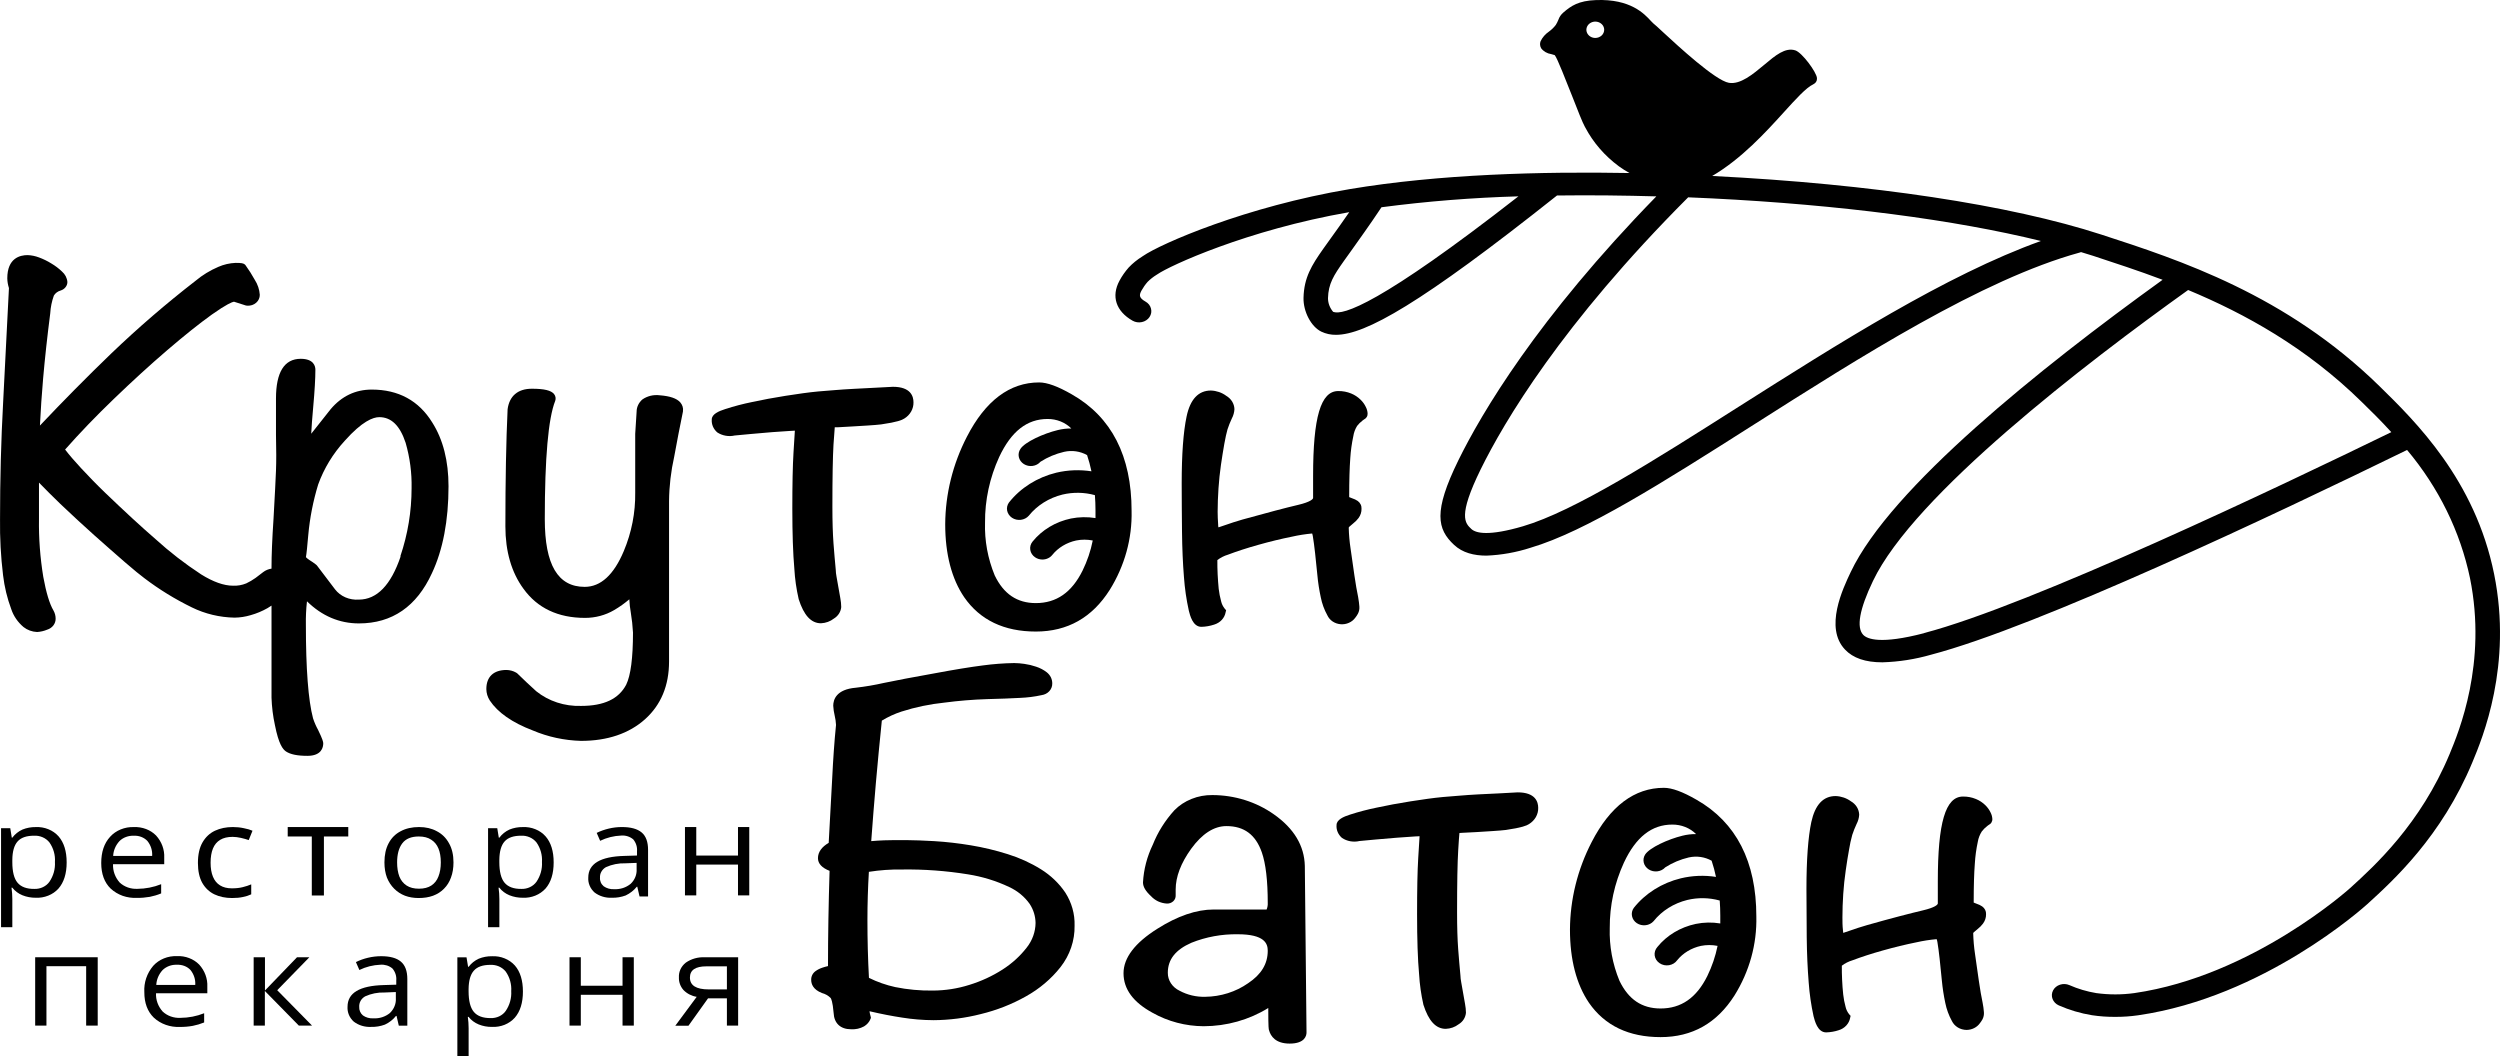
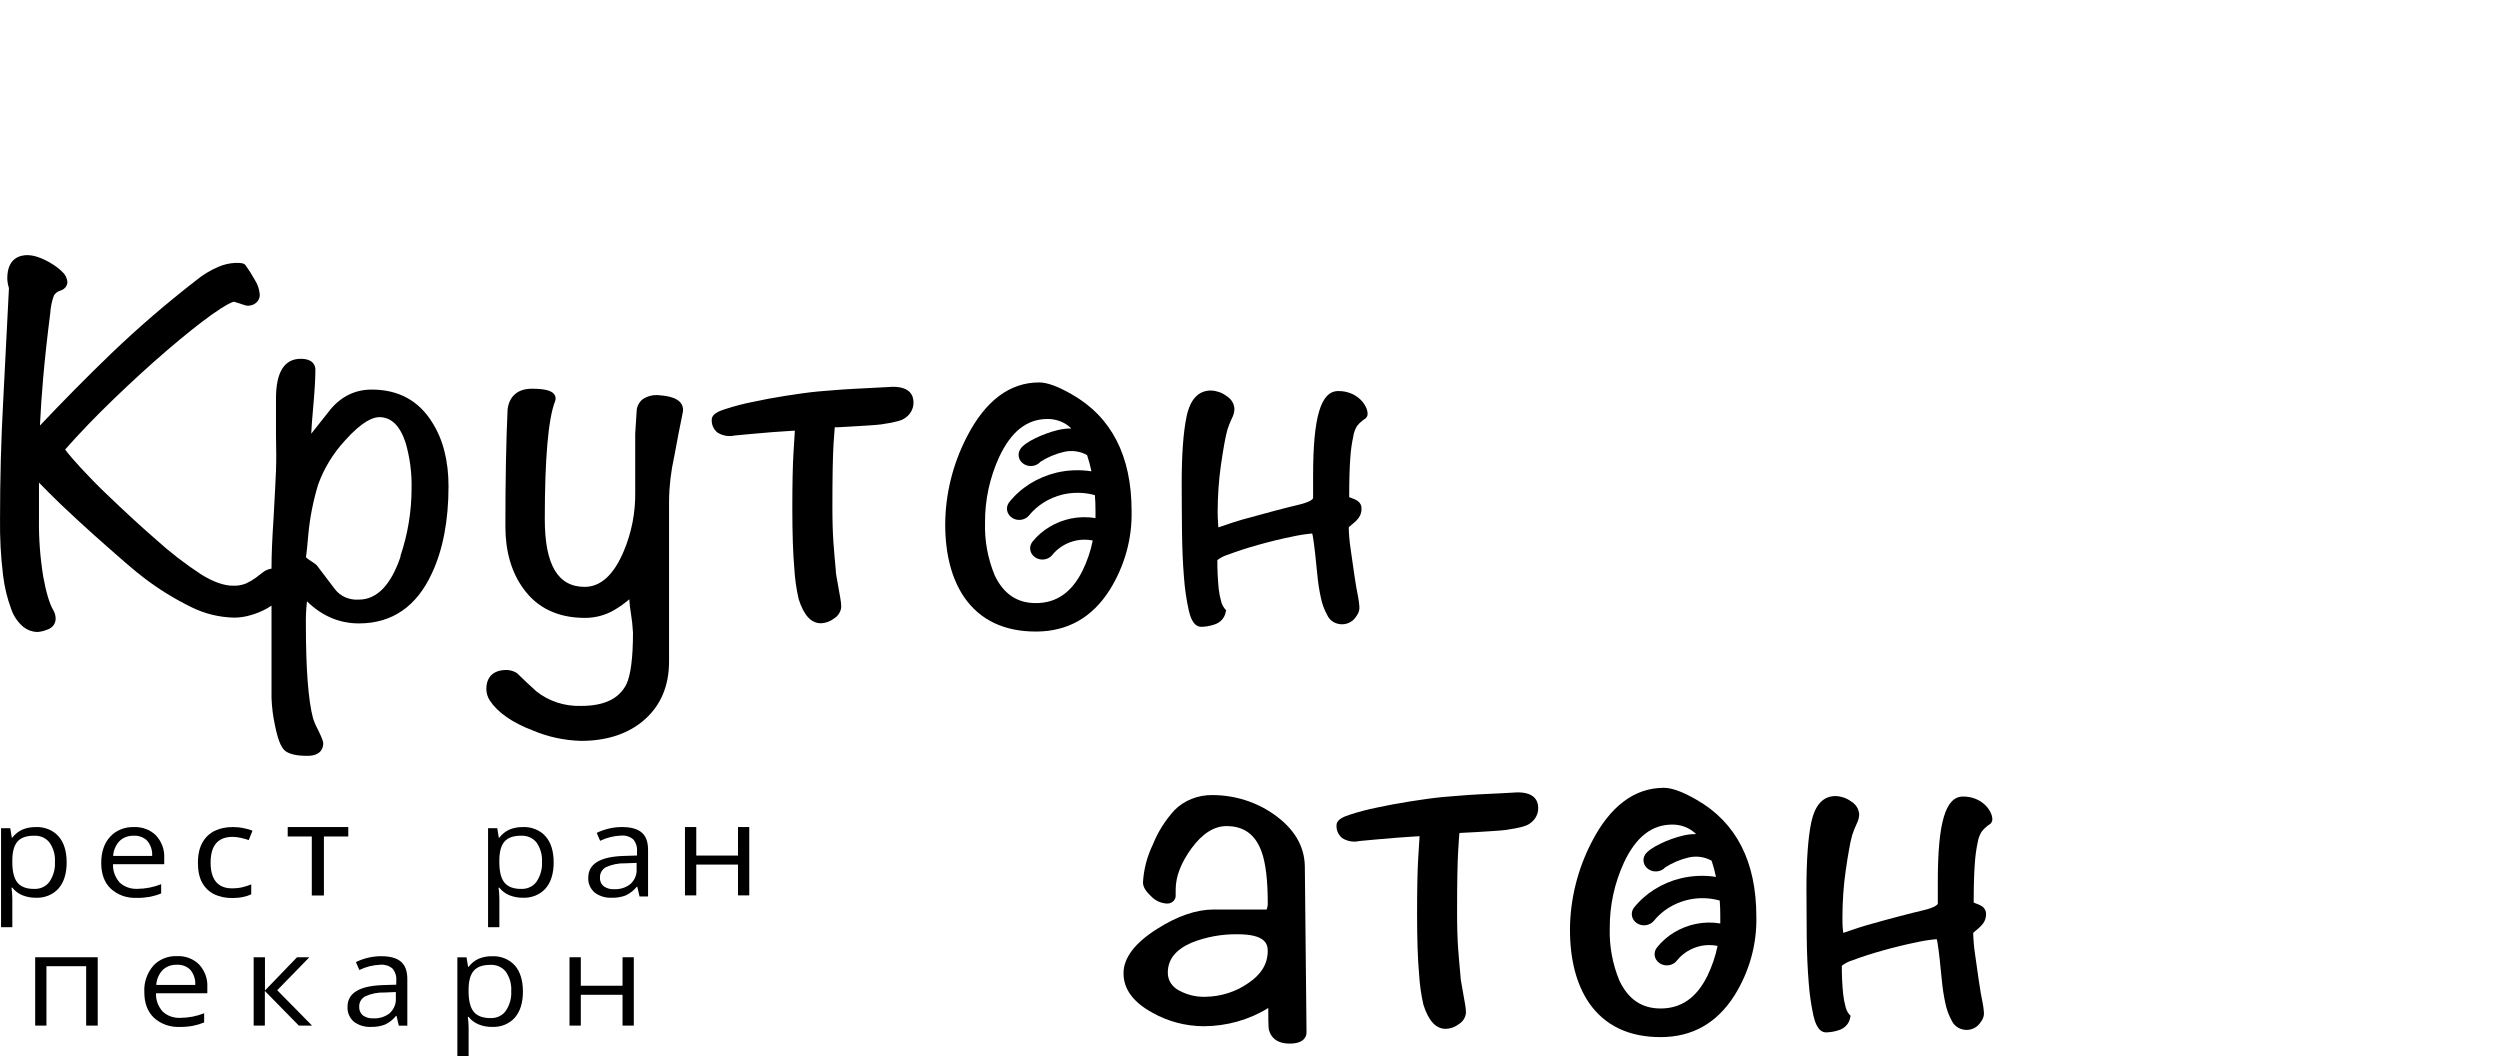
<svg xmlns="http://www.w3.org/2000/svg" viewBox="0 0 71 30" fill="none">
  <path d="M1.319 29.127H0.999V27.186H2.775V29.127H2.447V27.44H1.319V29.127Z" fill="black" />
  <path d="M5.11 29.165C4.974 29.171 4.837 29.151 4.71 29.106C4.582 29.061 4.467 28.992 4.37 28.903C4.189 28.728 4.098 28.485 4.099 28.175C4.083 27.907 4.172 27.642 4.351 27.43C4.433 27.339 4.536 27.267 4.654 27.219C4.771 27.171 4.899 27.149 5.027 27.154C5.144 27.148 5.262 27.167 5.371 27.209C5.48 27.25 5.577 27.313 5.656 27.393C5.816 27.569 5.899 27.794 5.888 28.023V28.208H4.431C4.422 28.396 4.489 28.581 4.619 28.727C4.684 28.788 4.762 28.836 4.849 28.867C4.936 28.898 5.029 28.912 5.122 28.907C5.355 28.906 5.585 28.861 5.798 28.776V29.038C5.694 29.08 5.587 29.112 5.476 29.134C5.356 29.156 5.233 29.166 5.11 29.165ZM5.023 27.399C4.947 27.396 4.872 27.408 4.802 27.434C4.732 27.461 4.668 27.5 4.617 27.551C4.508 27.67 4.446 27.818 4.438 27.973H5.545C5.556 27.821 5.508 27.67 5.409 27.547C5.361 27.497 5.302 27.457 5.235 27.432C5.168 27.407 5.095 27.395 5.023 27.399Z" fill="black" />
  <path d="M8.435 27.186H8.786L7.873 28.122L8.862 29.127H8.487L7.522 28.144V29.127H7.204V27.186H7.525V28.13L8.435 27.186Z" fill="black" />
  <path d="M11.326 29.129L11.262 28.852H11.246C11.164 28.956 11.056 29.041 10.931 29.099C10.807 29.145 10.673 29.168 10.539 29.164C10.361 29.173 10.186 29.12 10.048 29.015C9.987 28.961 9.94 28.895 9.909 28.822C9.878 28.748 9.865 28.67 9.87 28.591C9.87 28.2 10.212 27.995 10.895 27.976L11.254 27.965V27.845C11.265 27.724 11.227 27.604 11.147 27.507C11.102 27.468 11.048 27.438 10.989 27.419C10.93 27.401 10.867 27.393 10.805 27.398C10.596 27.406 10.391 27.457 10.206 27.548L10.108 27.323C10.217 27.269 10.332 27.228 10.452 27.2C10.573 27.171 10.699 27.156 10.824 27.156C11.077 27.156 11.264 27.207 11.385 27.31C11.507 27.413 11.568 27.578 11.568 27.804V29.129H11.326ZM10.602 28.921C10.687 28.925 10.772 28.915 10.853 28.889C10.934 28.863 11.008 28.823 11.072 28.771C11.13 28.715 11.176 28.649 11.205 28.576C11.235 28.504 11.247 28.427 11.242 28.349V28.174L10.922 28.187C10.732 28.181 10.542 28.218 10.371 28.296C10.316 28.327 10.271 28.371 10.241 28.424C10.212 28.477 10.198 28.536 10.202 28.595C10.199 28.64 10.207 28.686 10.225 28.727C10.243 28.77 10.271 28.808 10.307 28.838C10.39 28.897 10.494 28.927 10.599 28.921H10.602Z" fill="black" />
  <path d="M13.972 29.164C13.843 29.166 13.714 29.142 13.595 29.094C13.48 29.047 13.381 28.973 13.308 28.879H13.286C13.301 28.985 13.309 29.093 13.309 29.201V30H12.989V27.188H13.249L13.294 27.458H13.309C13.382 27.36 13.481 27.28 13.597 27.227C13.715 27.179 13.844 27.155 13.973 27.157C14.097 27.151 14.22 27.172 14.332 27.218C14.445 27.264 14.545 27.333 14.623 27.421C14.775 27.596 14.851 27.844 14.851 28.161C14.851 28.477 14.774 28.727 14.619 28.904C14.541 28.991 14.442 29.059 14.329 29.105C14.217 29.149 14.095 29.17 13.972 29.164ZM13.926 27.402C13.709 27.402 13.553 27.457 13.457 27.567C13.359 27.677 13.311 27.851 13.308 28.091V28.152C13.308 28.425 13.358 28.62 13.457 28.738C13.557 28.857 13.716 28.915 13.934 28.914C14.019 28.917 14.103 28.899 14.178 28.864C14.253 28.828 14.317 28.776 14.363 28.71C14.476 28.543 14.531 28.346 14.519 28.149C14.532 27.953 14.478 27.758 14.363 27.593C14.313 27.53 14.246 27.48 14.17 27.446C14.093 27.413 14.008 27.398 13.923 27.402H13.926Z" fill="black" />
  <path d="M16.495 27.186V27.995H17.68V27.186H18V29.127H17.68V28.252H16.495V29.127H16.174V27.186H16.495Z" fill="black" />
-   <path d="M19.553 29.13H19.179L19.786 28.31C19.641 28.287 19.509 28.218 19.411 28.117C19.322 28.016 19.276 27.888 19.281 27.758C19.277 27.679 19.292 27.6 19.326 27.527C19.36 27.455 19.412 27.39 19.477 27.339C19.633 27.23 19.826 27.176 20.021 27.187H20.963V29.128H20.644V28.352H20.109L19.553 29.13ZM19.594 27.763C19.594 27.987 19.771 28.099 20.127 28.099H20.644V27.444H20.063C19.749 27.444 19.594 27.55 19.594 27.763Z" fill="black" />
  <path d="M12.277 12C11.894 11.378 11.316 11.064 10.558 11.064C10.094 11.064 9.702 11.251 9.388 11.624C9.205 11.858 9.021 12.089 8.839 12.318C8.848 12.119 8.867 11.868 8.894 11.573C8.937 11.097 8.957 10.746 8.957 10.5C8.957 10.407 8.916 10.19 8.54 10.19C8.075 10.19 7.838 10.57 7.838 11.316V12.353C7.848 12.767 7.848 13.107 7.838 13.367C7.829 13.608 7.806 14.055 7.768 14.734C7.73 15.307 7.711 15.77 7.711 16.111V16.149C7.624 16.162 7.542 16.196 7.474 16.248C7.406 16.3 7.334 16.356 7.258 16.413C7.175 16.472 7.087 16.524 6.994 16.568C6.875 16.617 6.746 16.64 6.617 16.634C6.359 16.634 6.055 16.526 5.713 16.313C5.253 16.012 4.819 15.677 4.417 15.311C4.227 15.147 4.006 14.949 3.761 14.724C3.517 14.499 3.264 14.261 3.005 14.012C2.746 13.764 2.516 13.525 2.302 13.295C2.118 13.097 1.967 12.921 1.849 12.767C2.263 12.298 2.727 11.816 3.227 11.335C3.752 10.829 4.263 10.362 4.747 9.947C5.231 9.532 5.656 9.192 6.017 8.933C6.437 8.636 6.594 8.577 6.644 8.568L6.982 8.676L7.025 8.682C7.071 8.684 7.116 8.678 7.16 8.664C7.203 8.649 7.242 8.627 7.275 8.598C7.308 8.569 7.335 8.534 7.352 8.495C7.37 8.456 7.379 8.415 7.378 8.372C7.368 8.222 7.319 8.076 7.235 7.946C7.157 7.805 7.07 7.667 6.974 7.534L6.957 7.514C6.914 7.476 6.86 7.466 6.691 7.466C6.522 7.473 6.356 7.511 6.203 7.578C5.966 7.679 5.747 7.813 5.555 7.974C4.721 8.62 3.924 9.307 3.169 10.03C2.475 10.698 1.79 11.392 1.134 12.086C1.156 11.639 1.186 11.189 1.225 10.744C1.274 10.182 1.342 9.561 1.427 8.897C1.437 8.726 1.471 8.557 1.53 8.394C1.571 8.326 1.639 8.274 1.721 8.251C1.777 8.234 1.825 8.202 1.86 8.158C1.895 8.115 1.914 8.063 1.914 8.009C1.905 7.895 1.85 7.789 1.76 7.711C1.669 7.624 1.568 7.547 1.457 7.482C1.347 7.414 1.23 7.356 1.107 7.311C1.004 7.272 0.895 7.249 0.783 7.245C0.567 7.245 0.207 7.331 0.207 7.905C0.209 7.998 0.225 8.091 0.254 8.181C0.2 9.262 0.145 10.344 0.089 11.426C0.03 12.509 0.001 13.624 0.001 14.74C-0.006 15.273 0.023 15.807 0.087 16.337C0.126 16.666 0.204 16.991 0.321 17.304C0.386 17.497 0.506 17.671 0.668 17.808C0.775 17.893 0.911 17.943 1.053 17.949C1.152 17.943 1.249 17.921 1.339 17.883C1.411 17.861 1.473 17.818 1.516 17.762C1.559 17.705 1.582 17.637 1.58 17.568C1.58 17.487 1.558 17.407 1.517 17.335C1.409 17.154 1.311 16.833 1.229 16.382C1.14 15.838 1.099 15.289 1.107 14.74V13.706C1.289 13.894 1.492 14.097 1.716 14.313C2.041 14.622 2.365 14.922 2.681 15.204C2.998 15.487 3.288 15.74 3.545 15.964C3.802 16.187 3.993 16.341 4.101 16.421C4.519 16.739 4.971 17.017 5.451 17.251C5.824 17.434 6.238 17.533 6.661 17.541C6.817 17.539 6.972 17.515 7.121 17.47C7.288 17.423 7.448 17.356 7.596 17.272C7.636 17.249 7.674 17.224 7.711 17.199V19.816C7.72 20.077 7.752 20.338 7.808 20.594C7.916 21.14 8.032 21.279 8.121 21.341C8.247 21.425 8.445 21.466 8.732 21.466C9.136 21.466 9.18 21.219 9.18 21.113C9.18 21.072 9.168 21.006 9.033 20.728C8.975 20.623 8.927 20.513 8.89 20.399C8.755 19.887 8.687 18.994 8.687 17.745C8.683 17.522 8.693 17.299 8.718 17.077C9.143 17.494 9.639 17.705 10.193 17.705C11.136 17.705 11.834 17.224 12.267 16.278C12.579 15.615 12.738 14.784 12.738 13.81C12.738 13.09 12.583 12.482 12.277 12ZM8.678 15.852C8.678 15.844 8.678 15.836 8.678 15.826C8.679 15.834 8.679 15.843 8.678 15.852ZM11.378 15.802C11.103 16.617 10.703 17.029 10.19 17.029C10.06 17.038 9.929 17.016 9.81 16.965C9.692 16.914 9.59 16.835 9.515 16.737C9.341 16.51 9.17 16.284 9.002 16.061L8.978 16.037C8.916 15.989 8.852 15.944 8.785 15.903C8.749 15.88 8.717 15.853 8.688 15.824C8.708 15.713 8.725 15.526 8.755 15.194C8.799 14.708 8.893 14.228 9.036 13.76C9.2 13.305 9.456 12.883 9.792 12.517C10.285 11.963 10.597 11.847 10.771 11.847C11.113 11.847 11.358 12.086 11.52 12.576C11.641 12.997 11.698 13.43 11.689 13.865C11.689 14.52 11.582 15.172 11.37 15.798L11.378 15.802Z" fill="black" />
  <path d="M16.5 21.041C16.026 21.028 15.56 20.927 15.129 20.744C14.546 20.522 14.136 20.235 13.91 19.894C13.847 19.796 13.813 19.684 13.812 19.57C13.812 19.221 14.016 19.027 14.387 19.027C14.483 19.03 14.577 19.055 14.658 19.102L14.689 19.123C14.868 19.298 15.046 19.466 15.229 19.631C15.58 19.914 16.036 20.063 16.504 20.048C17.152 20.048 17.572 19.85 17.784 19.445C17.912 19.183 17.977 18.684 17.977 17.967C17.967 17.777 17.946 17.587 17.915 17.399C17.893 17.274 17.878 17.147 17.873 17.02C17.739 17.134 17.595 17.237 17.441 17.327C17.194 17.472 16.906 17.549 16.613 17.548C15.849 17.548 15.261 17.269 14.867 16.721C14.526 16.257 14.353 15.661 14.353 14.949C14.353 13.64 14.374 12.52 14.416 11.622C14.467 11.243 14.711 11.04 15.104 11.04C15.456 11.04 15.651 11.087 15.735 11.191C15.757 11.219 15.772 11.251 15.777 11.284C15.783 11.318 15.78 11.352 15.768 11.385C15.571 11.88 15.472 13.009 15.472 14.745C15.472 16.038 15.842 16.667 16.605 16.667C17.06 16.667 17.433 16.325 17.716 15.65C17.938 15.121 18.048 14.557 18.04 13.99V12.322L18.08 11.689C18.08 11.624 18.095 11.561 18.123 11.502C18.151 11.443 18.192 11.389 18.243 11.345C18.312 11.296 18.392 11.261 18.476 11.24C18.561 11.22 18.649 11.215 18.735 11.226C19.026 11.248 19.215 11.313 19.317 11.424C19.348 11.459 19.371 11.5 19.385 11.543C19.399 11.587 19.403 11.632 19.396 11.677V11.687C19.309 12.107 19.226 12.538 19.148 12.966C19.055 13.382 19.005 13.805 19.001 14.23V18.788C19.001 19.47 18.771 20.021 18.318 20.427C17.866 20.832 17.252 21.041 16.5 21.041Z" fill="black" />
  <path d="M23.316 17.701C23.037 17.701 22.83 17.478 22.683 17.017C22.617 16.731 22.575 16.44 22.559 16.148C22.522 15.731 22.502 15.157 22.502 14.447C22.502 13.754 22.513 13.222 22.535 12.862C22.55 12.587 22.563 12.377 22.574 12.231L22.459 12.237L21.929 12.273C21.728 12.288 21.528 12.305 21.328 12.325L20.867 12.368C20.782 12.387 20.694 12.39 20.608 12.374C20.522 12.359 20.441 12.327 20.37 12.28C20.316 12.233 20.274 12.176 20.247 12.113C20.22 12.049 20.209 11.981 20.214 11.913C20.214 11.763 20.41 11.676 20.602 11.616C20.85 11.536 21.102 11.47 21.358 11.418C21.651 11.354 21.972 11.295 22.311 11.241C22.65 11.188 22.968 11.142 23.24 11.117L23.696 11.08C23.872 11.065 24.056 11.053 24.248 11.043L24.828 11.013C25.024 11.005 25.201 10.995 25.36 10.985C25.869 10.985 25.943 11.26 25.943 11.425C25.945 11.516 25.923 11.606 25.877 11.687C25.831 11.768 25.764 11.837 25.682 11.887C25.618 11.929 25.485 11.987 25.024 12.053C24.932 12.064 24.808 12.074 24.654 12.084L24.193 12.112C24.039 12.122 23.902 12.13 23.785 12.135H23.707C23.699 12.211 23.689 12.355 23.671 12.631C23.651 12.97 23.64 13.563 23.64 14.396C23.64 14.81 23.651 15.158 23.671 15.429C23.692 15.701 23.713 15.955 23.735 16.177C23.737 16.244 23.744 16.31 23.757 16.376L23.865 16.987C23.881 17.071 23.89 17.155 23.891 17.24C23.886 17.305 23.864 17.369 23.828 17.426C23.792 17.482 23.743 17.531 23.683 17.567C23.581 17.648 23.451 17.695 23.316 17.701Z" fill="black" />
  <path d="M34.12 17.802C33.871 17.802 33.796 17.469 33.763 17.345C33.693 17.029 33.647 16.709 33.624 16.387C33.593 16.002 33.574 15.571 33.569 15.104C33.565 14.637 33.56 14.18 33.56 13.733C33.56 12.903 33.607 12.263 33.699 11.83C33.801 11.34 34.035 11.091 34.39 11.091C34.548 11.097 34.699 11.148 34.822 11.239C34.892 11.28 34.951 11.336 34.992 11.402C35.033 11.469 35.056 11.543 35.058 11.62C35.053 11.712 35.028 11.804 34.983 11.887C34.936 11.987 34.895 12.09 34.861 12.194C34.832 12.293 34.802 12.433 34.77 12.608C34.739 12.782 34.707 12.985 34.675 13.202C34.644 13.419 34.62 13.643 34.605 13.871C34.59 14.099 34.581 14.325 34.581 14.535C34.581 14.648 34.587 14.773 34.596 14.905C34.596 14.935 34.596 14.959 34.605 14.977C34.642 14.966 34.696 14.947 34.777 14.919C34.941 14.86 35.112 14.806 35.286 14.755C35.983 14.562 36.515 14.421 36.865 14.339C37.215 14.257 37.292 14.174 37.292 14.141V13.514C37.292 11.848 37.508 11.106 38.006 11.106C38.133 11.104 38.259 11.128 38.375 11.176C38.474 11.217 38.563 11.276 38.638 11.349C38.702 11.41 38.753 11.481 38.79 11.559C38.819 11.615 38.835 11.675 38.84 11.736C38.843 11.773 38.835 11.81 38.816 11.842C38.796 11.874 38.767 11.9 38.732 11.917C38.721 11.922 38.711 11.929 38.703 11.938L38.694 11.945C38.636 11.989 38.585 12.041 38.541 12.097C38.486 12.187 38.449 12.286 38.434 12.389C38.39 12.595 38.361 12.803 38.348 13.013C38.328 13.279 38.317 13.644 38.317 14.097C38.316 14.104 38.316 14.111 38.317 14.118C38.344 14.131 38.373 14.142 38.402 14.152C38.458 14.169 38.511 14.195 38.559 14.227C38.595 14.253 38.623 14.286 38.642 14.325C38.661 14.363 38.669 14.405 38.667 14.447C38.67 14.541 38.64 14.634 38.583 14.712C38.539 14.77 38.487 14.823 38.428 14.868C38.39 14.897 38.354 14.928 38.32 14.96C38.312 14.967 38.306 14.977 38.304 14.987C38.309 15.184 38.326 15.381 38.356 15.577C38.39 15.834 38.426 16.086 38.464 16.334C38.502 16.581 38.534 16.791 38.572 16.961C38.59 17.06 38.601 17.159 38.606 17.226C38.612 17.296 38.598 17.366 38.565 17.43C38.544 17.469 38.519 17.507 38.49 17.543C38.445 17.605 38.383 17.656 38.309 17.688C38.236 17.721 38.154 17.735 38.072 17.728C37.991 17.721 37.913 17.694 37.847 17.65C37.781 17.606 37.73 17.546 37.698 17.477C37.608 17.315 37.545 17.142 37.51 16.963C37.465 16.754 37.432 16.543 37.413 16.331C37.391 16.113 37.37 15.907 37.349 15.712C37.327 15.518 37.307 15.36 37.286 15.238C37.282 15.208 37.275 15.179 37.265 15.151C37.071 15.169 36.878 15.199 36.689 15.242C36.38 15.304 36.06 15.382 35.738 15.473C35.416 15.563 35.125 15.658 34.874 15.753C34.764 15.786 34.662 15.838 34.573 15.906C34.573 16.035 34.573 16.17 34.581 16.309C34.59 16.448 34.596 16.589 34.611 16.722C34.625 16.842 34.648 16.96 34.68 17.077C34.697 17.152 34.732 17.223 34.781 17.285L34.822 17.331L34.808 17.387C34.794 17.467 34.757 17.542 34.7 17.604C34.643 17.666 34.568 17.712 34.484 17.738C34.367 17.777 34.245 17.799 34.12 17.802Z" fill="black" />
  <path d="M30.44 11.2C30.044 10.972 29.74 10.861 29.512 10.861C28.677 10.861 27.986 11.379 27.46 12.403C27.059 13.18 26.849 14.028 26.844 14.887C26.844 15.741 27.028 16.44 27.384 16.962C27.831 17.608 28.515 17.936 29.417 17.936C30.319 17.936 31.016 17.54 31.515 16.755C31.941 16.071 32.156 15.295 32.137 14.507C32.137 12.955 31.57 11.842 30.44 11.2ZM30.744 16.207C30.436 16.826 30.002 17.128 29.417 17.128C28.887 17.128 28.504 16.87 28.25 16.342C28.053 15.863 27.959 15.354 27.975 14.842C27.97 14.203 28.107 13.568 28.377 12.978C28.718 12.252 29.166 11.899 29.751 11.899C29.878 11.898 30.003 11.922 30.12 11.968C30.236 12.015 30.34 12.083 30.426 12.169C30.296 12.168 30.166 12.183 30.041 12.214C29.631 12.313 29.107 12.553 28.98 12.749C28.933 12.819 28.917 12.902 28.935 12.982C28.953 13.062 29.004 13.132 29.077 13.179C29.15 13.225 29.24 13.245 29.328 13.232C29.416 13.22 29.495 13.177 29.55 13.113C29.753 12.983 29.98 12.888 30.22 12.832C30.33 12.807 30.445 12.802 30.557 12.818C30.669 12.834 30.776 12.87 30.873 12.925C30.923 13.072 30.962 13.222 30.997 13.385C30.666 13.334 30.326 13.347 30 13.424C29.458 13.556 28.983 13.855 28.654 14.272C28.605 14.34 28.587 14.424 28.603 14.504C28.62 14.585 28.669 14.656 28.741 14.705C28.814 14.753 28.903 14.774 28.992 14.763C29.08 14.752 29.161 14.711 29.217 14.647C29.453 14.353 29.79 14.141 30.173 14.046C30.476 13.974 30.795 13.979 31.095 14.062C31.106 14.202 31.112 14.346 31.112 14.493C31.112 14.567 31.112 14.64 31.112 14.713C30.881 14.676 30.644 14.68 30.414 14.726C29.977 14.818 29.591 15.051 29.324 15.382C29.297 15.415 29.277 15.454 29.266 15.494C29.255 15.535 29.253 15.577 29.26 15.619C29.267 15.661 29.282 15.7 29.306 15.736C29.33 15.772 29.361 15.804 29.398 15.828C29.458 15.869 29.53 15.891 29.604 15.891C29.659 15.891 29.713 15.879 29.762 15.856C29.81 15.834 29.853 15.801 29.885 15.76C30.051 15.554 30.291 15.409 30.563 15.35C30.718 15.319 30.879 15.319 31.034 15.35C30.976 15.645 30.878 15.933 30.744 16.207Z" fill="black" />
-   <path d="M24.171 29.231C23.868 29.231 23.688 29.061 23.675 28.766C23.648 28.446 23.604 28.363 23.592 28.345C23.525 28.276 23.439 28.227 23.343 28.202C23.091 28.103 23.038 27.945 23.038 27.829C23.036 27.782 23.046 27.735 23.067 27.691C23.088 27.648 23.12 27.61 23.16 27.581C23.219 27.538 23.285 27.505 23.355 27.482C23.407 27.464 23.461 27.449 23.515 27.437C23.515 26.578 23.531 25.669 23.56 24.732C23.344 24.647 23.23 24.527 23.23 24.373C23.23 24.198 23.338 24.052 23.535 23.937C23.576 23.227 23.609 22.612 23.635 22.094C23.661 21.565 23.695 21.058 23.743 20.589C23.739 20.499 23.726 20.41 23.705 20.323C23.683 20.231 23.669 20.138 23.664 20.044C23.664 19.873 23.747 19.578 24.306 19.531C24.574 19.5 24.841 19.455 25.104 19.395C25.446 19.323 25.912 19.235 26.528 19.125C27.099 19.018 27.566 18.942 27.913 18.898C28.208 18.858 28.505 18.836 28.803 18.831C28.899 18.832 28.996 18.84 29.091 18.854C29.206 18.87 29.318 18.897 29.426 18.934C29.536 18.97 29.638 19.023 29.727 19.092C29.778 19.132 29.818 19.182 29.846 19.238C29.872 19.294 29.886 19.355 29.884 19.416C29.885 19.495 29.855 19.571 29.799 19.631C29.744 19.691 29.666 19.73 29.581 19.742C29.381 19.786 29.175 19.812 28.969 19.82C28.714 19.834 28.401 19.846 28.038 19.855C27.631 19.868 27.226 19.901 26.824 19.954C26.407 19.997 25.997 20.082 25.601 20.209C25.405 20.273 25.218 20.36 25.044 20.466C24.984 21.05 24.927 21.646 24.875 22.236C24.827 22.787 24.783 23.342 24.743 23.888C24.869 23.877 24.994 23.869 25.113 23.865C25.478 23.855 25.925 23.852 26.529 23.888C26.877 23.909 27.223 23.949 27.566 24.006C27.925 24.065 28.279 24.15 28.623 24.259C28.957 24.363 29.275 24.508 29.567 24.69C29.843 24.863 30.077 25.087 30.253 25.347C30.436 25.632 30.528 25.958 30.518 26.288C30.526 26.711 30.386 27.125 30.116 27.469C29.853 27.802 29.519 28.084 29.136 28.297C28.736 28.522 28.303 28.692 27.85 28.801C27.416 28.912 26.967 28.97 26.516 28.973C26.214 28.972 25.912 28.947 25.615 28.899C25.346 28.858 25.037 28.8 24.694 28.719C24.694 28.75 24.709 28.799 24.727 28.871L24.734 28.904L24.723 28.936C24.689 29.023 24.624 29.098 24.539 29.149C24.428 29.21 24.3 29.239 24.171 29.231ZM24.678 27.771C24.913 27.888 25.164 27.976 25.424 28.033C25.774 28.104 26.131 28.137 26.49 28.132C26.843 28.131 27.194 28.077 27.528 27.971C27.864 27.868 28.182 27.721 28.472 27.535C28.737 27.366 28.968 27.156 29.156 26.915C29.319 26.71 29.407 26.465 29.41 26.212C29.407 26.022 29.351 25.836 29.244 25.673C29.099 25.467 28.897 25.3 28.658 25.19C28.291 25.016 27.896 24.895 27.489 24.831C26.871 24.731 26.244 24.685 25.616 24.694C25.301 24.689 24.986 24.711 24.676 24.76C24.649 25.212 24.635 25.673 24.635 26.134C24.635 26.685 24.649 27.234 24.678 27.771Z" fill="black" />
  <path d="M36.626 29.638C36.228 29.638 36.086 29.43 36.04 29.256C36.032 29.236 36.019 29.203 36.019 28.661V28.627C35.477 28.963 34.837 29.144 34.183 29.145C33.671 29.142 33.17 29.01 32.734 28.764C32.187 28.467 31.908 28.093 31.908 27.64C31.908 27.202 32.232 26.777 32.87 26.376C33.441 26.014 33.978 25.83 34.469 25.83H35.972C35.996 25.77 36.008 25.707 36.004 25.644C36.004 25.009 35.947 24.525 35.836 24.208C35.661 23.705 35.333 23.461 34.831 23.461C34.477 23.461 34.139 23.678 33.828 24.107C33.537 24.512 33.389 24.9 33.389 25.265V25.425C33.391 25.457 33.386 25.488 33.374 25.518C33.362 25.548 33.343 25.575 33.319 25.597C33.294 25.619 33.265 25.637 33.233 25.648C33.2 25.659 33.166 25.663 33.132 25.661C33.047 25.655 32.964 25.633 32.888 25.598C32.812 25.561 32.745 25.512 32.69 25.452C32.535 25.31 32.461 25.183 32.461 25.061C32.481 24.69 32.576 24.327 32.74 23.988C32.881 23.633 33.088 23.303 33.352 23.012C33.488 22.873 33.655 22.763 33.841 22.689C34.027 22.614 34.229 22.577 34.432 22.58C35.065 22.581 35.679 22.774 36.179 23.128C36.751 23.53 37.043 24.02 37.057 24.592L37.105 29.317C37.107 29.411 37.06 29.638 36.626 29.638ZM35.151 26.533C34.699 26.526 34.251 26.608 33.837 26.774C33.386 26.972 33.166 27.247 33.166 27.627C33.165 27.732 33.195 27.835 33.254 27.925C33.313 28.015 33.398 28.089 33.5 28.137C33.72 28.256 33.972 28.316 34.228 28.309C34.669 28.304 35.096 28.169 35.446 27.924C35.822 27.674 36.004 27.372 36.004 27C36.004 26.798 35.916 26.533 35.151 26.533Z" fill="black" />
  <path d="M41.059 29.219C40.779 29.219 40.572 28.995 40.425 28.535C40.36 28.248 40.319 27.958 40.302 27.666C40.264 27.249 40.245 26.675 40.245 25.965C40.245 25.256 40.255 24.743 40.277 24.38C40.293 24.104 40.306 23.894 40.316 23.749L40.202 23.754L39.671 23.791C39.471 23.806 39.27 23.823 39.07 23.842C38.87 23.86 38.715 23.876 38.609 23.885C38.524 23.905 38.436 23.907 38.35 23.892C38.264 23.877 38.183 23.844 38.112 23.797C38.058 23.75 38.017 23.693 37.99 23.63C37.963 23.567 37.952 23.499 37.958 23.431C37.958 23.281 38.153 23.194 38.344 23.134C38.592 23.054 38.844 22.988 39.1 22.936C39.394 22.872 39.715 22.813 40.054 22.759C40.394 22.706 40.71 22.66 40.982 22.635L41.438 22.598C41.615 22.583 41.799 22.57 41.991 22.56L42.571 22.532L43.102 22.503C43.611 22.503 43.685 22.778 43.685 22.943C43.688 23.034 43.664 23.124 43.619 23.205C43.573 23.285 43.505 23.354 43.422 23.405C43.36 23.446 43.226 23.504 42.765 23.571C42.674 23.582 42.549 23.592 42.395 23.602L41.935 23.631C41.779 23.64 41.645 23.647 41.527 23.652L41.448 23.657C41.44 23.734 41.429 23.879 41.413 24.153C41.392 24.496 41.381 25.073 41.381 25.917C41.381 26.333 41.392 26.681 41.412 26.95C41.433 27.22 41.454 27.477 41.476 27.7C41.478 27.766 41.486 27.832 41.499 27.898L41.607 28.51C41.623 28.594 41.632 28.678 41.633 28.763C41.627 28.828 41.606 28.892 41.57 28.949C41.534 29.006 41.484 29.054 41.424 29.09C41.322 29.169 41.193 29.215 41.059 29.219Z" fill="black" />
  <path d="M48.182 22.713C47.787 22.485 47.483 22.374 47.255 22.374C46.42 22.374 45.729 22.892 45.203 23.915C44.802 24.692 44.592 25.54 44.587 26.399C44.587 27.255 44.77 27.953 45.127 28.48C45.575 29.127 46.258 29.454 47.16 29.454C48.062 29.454 48.759 29.057 49.258 28.273C49.684 27.59 49.899 26.813 49.88 26.026C49.88 24.469 49.309 23.356 48.182 22.713ZM48.487 27.721C48.179 28.34 47.745 28.641 47.16 28.641C46.629 28.641 46.248 28.384 45.993 27.855C45.795 27.377 45.701 26.867 45.717 26.356C45.713 25.718 45.85 25.085 46.12 24.497C46.46 23.771 46.91 23.418 47.493 23.418C47.62 23.417 47.746 23.441 47.862 23.487C47.979 23.534 48.083 23.602 48.169 23.688C48.039 23.687 47.908 23.702 47.782 23.734C47.374 23.833 46.85 24.073 46.722 24.269C46.678 24.338 46.664 24.421 46.683 24.499C46.702 24.577 46.753 24.646 46.825 24.692C46.897 24.738 46.985 24.757 47.072 24.746C47.158 24.735 47.237 24.695 47.293 24.633C47.496 24.503 47.722 24.407 47.962 24.351C48.071 24.327 48.185 24.322 48.296 24.338C48.407 24.354 48.514 24.39 48.61 24.444C48.66 24.595 48.702 24.749 48.734 24.904C48.402 24.852 48.062 24.866 47.736 24.944C47.198 25.075 46.726 25.372 46.399 25.785C46.35 25.854 46.332 25.937 46.349 26.018C46.365 26.098 46.414 26.17 46.486 26.218C46.559 26.266 46.648 26.287 46.737 26.276C46.825 26.266 46.906 26.224 46.962 26.161C47.197 25.866 47.535 25.654 47.919 25.559C48.221 25.486 48.54 25.492 48.84 25.575C48.851 25.715 48.856 25.859 48.856 26.006C48.856 26.081 48.856 26.154 48.856 26.226C48.625 26.188 48.389 26.192 48.16 26.239C47.722 26.332 47.336 26.564 47.069 26.895C47.039 26.929 47.017 26.968 47.004 27.009C46.991 27.051 46.987 27.095 46.993 27.137C46.999 27.18 47.014 27.222 47.038 27.259C47.062 27.297 47.094 27.329 47.133 27.355C47.171 27.381 47.214 27.399 47.26 27.409C47.306 27.419 47.354 27.419 47.401 27.412C47.447 27.404 47.491 27.388 47.531 27.364C47.57 27.34 47.604 27.31 47.63 27.273C47.796 27.067 48.036 26.922 48.307 26.863C48.463 26.832 48.623 26.832 48.779 26.863C48.719 27.159 48.621 27.446 48.487 27.721Z" fill="black" />
  <path d="M51.863 29.32C51.615 29.32 51.539 28.986 51.505 28.861C51.436 28.545 51.39 28.226 51.367 27.904C51.336 27.519 51.316 27.088 51.311 26.621C51.306 26.154 51.303 25.698 51.303 25.25C51.303 24.42 51.35 23.78 51.441 23.347C51.549 22.857 51.777 22.608 52.133 22.608C52.291 22.614 52.442 22.666 52.565 22.756C52.636 22.797 52.694 22.853 52.735 22.919C52.776 22.986 52.798 23.06 52.801 23.137C52.796 23.229 52.77 23.32 52.726 23.403C52.679 23.504 52.638 23.607 52.604 23.711C52.566 23.848 52.536 23.986 52.514 24.125C52.481 24.304 52.45 24.501 52.419 24.719C52.387 24.937 52.363 25.16 52.348 25.388C52.333 25.616 52.325 25.842 52.325 26.051C52.325 26.165 52.325 26.29 52.34 26.422C52.341 26.446 52.344 26.47 52.348 26.494C52.384 26.482 52.439 26.465 52.52 26.436C52.683 26.377 52.855 26.323 53.029 26.272C53.727 26.074 54.257 25.938 54.608 25.855C54.959 25.772 55.034 25.692 55.034 25.657V25.03C55.034 23.365 55.25 22.622 55.749 22.622C55.876 22.62 56.002 22.644 56.117 22.692C56.217 22.733 56.306 22.792 56.381 22.865C56.444 22.926 56.495 22.997 56.532 23.074C56.561 23.13 56.578 23.19 56.582 23.252C56.586 23.288 56.577 23.325 56.558 23.357C56.539 23.389 56.509 23.415 56.474 23.432C56.463 23.438 56.453 23.445 56.444 23.454L56.436 23.461C56.378 23.505 56.327 23.556 56.283 23.613C56.226 23.703 56.187 23.802 56.17 23.905C56.126 24.111 56.097 24.319 56.085 24.529C56.064 24.795 56.053 25.16 56.053 25.613C56.053 25.623 56.053 25.629 56.053 25.633C56.081 25.647 56.11 25.659 56.14 25.668C56.196 25.686 56.248 25.711 56.295 25.743C56.331 25.769 56.36 25.802 56.379 25.841C56.398 25.879 56.406 25.921 56.404 25.963C56.406 26.058 56.376 26.151 56.318 26.229C56.275 26.287 56.223 26.339 56.165 26.384C56.127 26.413 56.091 26.444 56.057 26.476C56.048 26.483 56.042 26.492 56.039 26.502C56.044 26.701 56.061 26.899 56.091 27.097C56.127 27.354 56.163 27.606 56.199 27.854C56.235 28.099 56.27 28.311 56.307 28.481C56.325 28.569 56.336 28.657 56.343 28.746C56.349 28.816 56.335 28.886 56.302 28.95C56.28 28.989 56.255 29.027 56.226 29.063C56.185 29.12 56.13 29.166 56.064 29.199C55.999 29.232 55.926 29.249 55.852 29.25C55.763 29.249 55.676 29.225 55.602 29.18C55.529 29.135 55.47 29.072 55.434 28.997C55.345 28.835 55.282 28.662 55.246 28.483C55.202 28.274 55.169 28.063 55.149 27.851C55.128 27.633 55.107 27.427 55.086 27.233C55.064 27.038 55.044 26.88 55.023 26.758C55.019 26.729 55.011 26.7 55.001 26.672C54.807 26.689 54.615 26.719 54.425 26.762C54.117 26.824 53.797 26.902 53.474 26.993C53.151 27.083 52.861 27.178 52.609 27.273C52.499 27.306 52.397 27.358 52.308 27.426C52.308 27.555 52.308 27.69 52.316 27.829C52.323 27.968 52.332 28.108 52.347 28.242C52.36 28.362 52.383 28.48 52.415 28.597C52.432 28.672 52.467 28.743 52.516 28.805L52.557 28.85L52.544 28.907C52.53 28.987 52.492 29.062 52.435 29.124C52.378 29.186 52.303 29.233 52.219 29.258C52.105 29.296 51.985 29.316 51.863 29.32Z" fill="black" />
-   <path d="M70.833 16.304C70.293 13.629 68.598 11.967 67.585 10.975C64.927 8.368 61.894 7.382 59.678 6.662C57.076 5.817 53.16 5.226 48.652 4.999H48.625C49.468 4.503 50.149 3.752 50.661 3.188C51.002 2.812 51.297 2.487 51.494 2.396C51.529 2.379 51.559 2.354 51.578 2.322C51.597 2.29 51.605 2.254 51.602 2.218C51.589 2.047 51.178 1.491 50.986 1.43C50.699 1.34 50.422 1.573 50.102 1.842C49.781 2.11 49.426 2.406 49.101 2.352C48.717 2.288 47.648 1.299 47.245 0.927C47.08 0.773 46.999 0.699 46.955 0.665C46.931 0.644 46.908 0.621 46.887 0.597C46.699 0.392 46.308 -0.035 45.326 0.002C44.827 0.021 44.619 0.167 44.4 0.355C44.334 0.411 44.285 0.483 44.258 0.562C44.238 0.613 44.213 0.662 44.184 0.709C44.13 0.779 44.066 0.842 43.993 0.895C43.887 0.967 43.804 1.062 43.752 1.173C43.74 1.205 43.735 1.239 43.738 1.273C43.741 1.307 43.752 1.341 43.769 1.371C43.802 1.415 43.845 1.453 43.894 1.481C43.944 1.51 43.999 1.529 44.056 1.537C44.09 1.545 44.123 1.555 44.155 1.566C44.23 1.657 44.479 2.305 44.651 2.734C44.806 3.13 44.94 3.475 45.009 3.598L45.022 3.621C45.248 4.05 45.575 4.427 45.979 4.725C46.074 4.794 46.174 4.857 46.279 4.914C43.782 4.868 40.864 4.946 38.337 5.37C35.389 5.865 32.968 6.918 32.456 7.274L32.441 7.284C32.298 7.373 32.168 7.478 32.055 7.597C31.953 7.713 31.865 7.838 31.794 7.971C31.553 8.415 31.694 8.841 32.167 9.109C32.206 9.131 32.249 9.145 32.294 9.152C32.34 9.159 32.386 9.157 32.43 9.147C32.475 9.138 32.517 9.12 32.554 9.095C32.591 9.071 32.622 9.04 32.646 9.004C32.67 8.968 32.686 8.929 32.694 8.887C32.701 8.846 32.699 8.803 32.688 8.763C32.678 8.722 32.659 8.683 32.632 8.649C32.605 8.615 32.571 8.587 32.532 8.565C32.347 8.46 32.347 8.384 32.418 8.253C32.467 8.165 32.525 8.081 32.593 8.004C32.668 7.929 32.753 7.862 32.846 7.805L32.876 7.786C33.211 7.552 35.408 6.533 38.319 6.025C38.12 6.314 37.951 6.549 37.805 6.752C37.722 6.867 37.647 6.97 37.579 7.068C37.25 7.535 37.034 7.884 37.02 8.456C37.01 8.847 37.236 9.279 37.526 9.419C37.654 9.48 37.797 9.511 37.941 9.509C38.77 9.509 40.337 8.636 44.219 5.552C45.202 5.539 46.156 5.552 47.04 5.577C43.656 9.045 42.071 11.742 41.417 13.074C40.702 14.533 40.816 15.028 41.297 15.476C41.537 15.7 41.862 15.78 42.215 15.78C42.642 15.763 43.065 15.687 43.468 15.556C45.034 15.095 47.24 13.692 49.795 12.068C52.841 10.131 56.292 7.937 59.058 7.174C59.073 7.174 59.085 7.164 59.099 7.159C59.216 7.195 59.334 7.23 59.446 7.266C60.048 7.465 60.716 7.681 61.418 7.946C57.902 10.48 53.69 13.862 52.56 16.247C52.336 16.719 51.81 17.825 52.397 18.446C52.627 18.69 52.974 18.81 53.46 18.81C53.929 18.796 54.393 18.723 54.841 18.594C57.865 17.802 64.563 14.635 68.361 12.779C69.258 13.848 69.871 15.095 70.148 16.419C70.638 18.839 69.832 20.78 69.568 21.417C68.743 23.399 67.443 24.588 66.745 25.22C66.718 25.245 63.968 27.718 60.614 28.204C60.257 28.253 59.892 28.253 59.534 28.204C59.27 28.16 59.013 28.084 58.77 27.977C58.687 27.941 58.592 27.936 58.505 27.965C58.417 27.993 58.346 28.052 58.307 28.128C58.267 28.205 58.262 28.293 58.293 28.372C58.324 28.452 58.388 28.517 58.471 28.554C58.77 28.685 59.086 28.779 59.411 28.832C59.631 28.865 59.853 28.881 60.075 28.879C60.292 28.88 60.509 28.865 60.724 28.834C64.296 28.315 67.117 25.78 67.236 25.673C67.971 25.003 69.34 23.758 70.218 21.643C70.501 20.967 71.359 18.897 70.833 16.304ZM45.307 1.078C45.257 1.078 45.208 1.064 45.167 1.039C45.125 1.014 45.093 0.977 45.073 0.935C45.054 0.893 45.048 0.846 45.058 0.801C45.068 0.756 45.092 0.715 45.127 0.682C45.163 0.65 45.208 0.627 45.257 0.618C45.306 0.609 45.356 0.614 45.403 0.631C45.449 0.649 45.489 0.679 45.517 0.717C45.544 0.755 45.559 0.8 45.559 0.846C45.559 0.907 45.532 0.966 45.486 1.009C45.438 1.053 45.374 1.077 45.307 1.078ZM37.861 8.856C37.767 8.745 37.715 8.609 37.715 8.468C37.726 8.056 37.876 7.824 38.164 7.415L38.386 7.105C38.602 6.798 38.882 6.416 39.234 5.886C40.523 5.717 41.822 5.613 43.123 5.576C39.19 8.645 38.135 8.966 37.861 8.856ZM49.395 11.541C46.99 13.07 44.719 14.514 43.252 14.946C42.279 15.231 41.92 15.144 41.789 15.026C41.606 14.855 41.399 14.662 42.049 13.334C42.711 11.986 44.353 9.2 47.944 5.604C48.172 5.613 48.396 5.623 48.61 5.634C52.262 5.817 55.508 6.241 57.962 6.844C55.279 7.804 52.173 9.78 49.395 11.541ZM54.644 17.982C53.407 18.305 53.031 18.15 52.916 18.03C52.717 17.819 52.807 17.306 53.191 16.503C54.353 14.058 59.227 10.323 62.143 8.236C63.749 8.905 65.492 9.862 67.073 11.415C67.32 11.657 67.614 11.942 67.913 12.273C64.773 13.803 57.675 17.186 54.647 17.978L54.644 17.982Z" fill="black" />
  <path d="M3.886 25.5C3.749 25.506 3.613 25.486 3.485 25.442C3.358 25.396 3.242 25.327 3.145 25.238C2.965 25.064 2.875 24.821 2.875 24.51C2.875 24.197 2.958 23.949 3.127 23.765C3.209 23.674 3.312 23.602 3.429 23.555C3.547 23.507 3.674 23.484 3.803 23.489C3.92 23.484 4.038 23.503 4.147 23.544C4.256 23.585 4.353 23.648 4.432 23.728C4.592 23.904 4.675 24.129 4.664 24.358V24.543H3.21C3.202 24.732 3.269 24.917 3.398 25.063C3.463 25.124 3.542 25.172 3.629 25.203C3.716 25.234 3.809 25.247 3.902 25.243C4.134 25.241 4.364 25.197 4.577 25.111V25.373C4.474 25.416 4.366 25.448 4.256 25.47C4.134 25.491 4.01 25.502 3.886 25.5ZM3.799 23.735C3.723 23.732 3.648 23.744 3.578 23.77C3.507 23.796 3.444 23.836 3.393 23.887C3.284 24.005 3.221 24.154 3.214 24.309H4.321C4.332 24.156 4.284 24.005 4.185 23.882C4.138 23.833 4.079 23.794 4.012 23.768C3.946 23.743 3.874 23.731 3.803 23.735H3.799Z" fill="black" />
  <path d="M18.163 25.46L18.099 25.184H18.084C18.001 25.288 17.893 25.372 17.769 25.431C17.644 25.477 17.511 25.5 17.376 25.496C17.198 25.505 17.023 25.451 16.886 25.347C16.825 25.293 16.777 25.226 16.746 25.153C16.715 25.08 16.702 25.002 16.707 24.923C16.707 24.532 17.049 24.326 17.732 24.308L18.091 24.297V24.176C18.102 24.056 18.064 23.936 17.985 23.839C17.939 23.8 17.885 23.77 17.826 23.751C17.767 23.732 17.704 23.725 17.642 23.73C17.433 23.738 17.228 23.789 17.044 23.879L16.946 23.654C17.054 23.601 17.17 23.56 17.289 23.532C17.411 23.503 17.536 23.488 17.662 23.488C17.914 23.488 18.101 23.539 18.223 23.642C18.345 23.744 18.405 23.909 18.405 24.136V25.46H18.163ZM17.439 25.253C17.524 25.257 17.61 25.246 17.69 25.221C17.771 25.195 17.845 25.154 17.909 25.102C17.968 25.047 18.013 24.981 18.043 24.908C18.072 24.836 18.085 24.758 18.08 24.681V24.506L17.76 24.518C17.569 24.512 17.38 24.55 17.209 24.627C17.153 24.658 17.109 24.703 17.079 24.756C17.049 24.808 17.036 24.868 17.04 24.927C17.036 24.972 17.044 25.017 17.062 25.059C17.08 25.102 17.109 25.139 17.145 25.17C17.228 25.229 17.331 25.258 17.436 25.253H17.439Z" fill="black" />
  <path d="M1.014 25.496C0.884 25.497 0.755 25.473 0.636 25.425C0.521 25.378 0.423 25.304 0.35 25.21H0.327C0.342 25.317 0.35 25.425 0.35 25.533V26.332H0.03V23.52H0.291L0.335 23.79H0.35C0.423 23.691 0.522 23.612 0.638 23.559C0.756 23.511 0.885 23.487 1.015 23.489C1.138 23.483 1.261 23.504 1.374 23.55C1.486 23.595 1.586 23.665 1.664 23.753C1.816 23.928 1.893 24.176 1.893 24.492C1.893 24.809 1.815 25.059 1.66 25.236C1.582 25.322 1.483 25.391 1.37 25.436C1.258 25.481 1.136 25.502 1.014 25.496ZM0.968 23.734C0.75 23.734 0.594 23.789 0.499 23.898C0.401 24.008 0.352 24.183 0.35 24.423V24.484C0.35 24.757 0.399 24.952 0.499 25.07C0.598 25.188 0.757 25.247 0.975 25.245C1.06 25.248 1.144 25.231 1.219 25.195C1.294 25.16 1.358 25.107 1.404 25.042C1.518 24.874 1.572 24.678 1.56 24.481C1.574 24.285 1.519 24.09 1.404 23.925C1.354 23.862 1.287 23.811 1.211 23.778C1.134 23.745 1.049 23.729 0.965 23.734H0.968Z" fill="black" />
  <path d="M14.845 25.496C14.715 25.497 14.587 25.473 14.467 25.425C14.353 25.378 14.254 25.304 14.181 25.21H14.159C14.174 25.317 14.182 25.425 14.182 25.533V26.332H13.861V23.52H14.122L14.166 23.79H14.182C14.255 23.691 14.354 23.612 14.469 23.559C14.588 23.511 14.716 23.487 14.846 23.489C14.969 23.483 15.092 23.504 15.205 23.55C15.318 23.595 15.417 23.665 15.495 23.753C15.648 23.928 15.724 24.176 15.724 24.492C15.724 24.809 15.647 25.059 15.492 25.236C15.413 25.322 15.314 25.391 15.202 25.436C15.09 25.481 14.968 25.502 14.845 25.496ZM14.799 23.734C14.582 23.734 14.426 23.789 14.33 23.898C14.232 24.008 14.184 24.183 14.181 24.423V24.484C14.181 24.757 14.231 24.952 14.33 25.07C14.43 25.188 14.588 25.247 14.807 25.245C14.891 25.248 14.975 25.231 15.05 25.195C15.126 25.16 15.189 25.107 15.236 25.042C15.349 24.874 15.404 24.678 15.392 24.481C15.405 24.285 15.351 24.09 15.236 23.925C15.185 23.862 15.119 23.811 15.042 23.778C14.966 23.745 14.881 23.729 14.796 23.734H14.799Z" fill="black" />
  <path d="M19.774 23.488V24.298H20.959V23.488H21.279V25.429H20.959V24.554H19.774V25.429H19.453V23.488H19.774Z" fill="black" />
  <path d="M6.59 25.504C6.403 25.504 6.235 25.469 6.088 25.399C5.943 25.329 5.828 25.22 5.744 25.073C5.662 24.925 5.621 24.737 5.621 24.507C5.621 24.268 5.665 24.073 5.752 23.923C5.839 23.773 5.956 23.663 6.104 23.593C6.254 23.523 6.424 23.488 6.613 23.488C6.722 23.488 6.826 23.499 6.926 23.521C7.026 23.54 7.108 23.564 7.171 23.593L7.064 23.858C7.001 23.836 6.927 23.816 6.843 23.796C6.758 23.777 6.679 23.767 6.606 23.767C6.463 23.767 6.346 23.795 6.254 23.851C6.162 23.906 6.093 23.988 6.048 24.097C6.003 24.206 5.981 24.341 5.981 24.503C5.981 24.658 6.003 24.79 6.048 24.899C6.093 25.008 6.16 25.09 6.25 25.145C6.339 25.201 6.451 25.229 6.586 25.229C6.702 25.229 6.803 25.218 6.89 25.196C6.98 25.174 7.061 25.148 7.135 25.116V25.399C7.064 25.433 6.985 25.458 6.898 25.475C6.814 25.494 6.711 25.504 6.59 25.504Z" fill="black" />
  <path d="M9.891 23.756H9.199V25.432H8.855V23.756H8.171V23.488H9.891V23.756Z" fill="black" />
-   <path d="M12.879 24.492C12.879 24.654 12.855 24.798 12.807 24.924C12.763 25.047 12.697 25.152 12.61 25.239C12.526 25.326 12.421 25.393 12.298 25.439C12.176 25.483 12.041 25.504 11.89 25.504C11.751 25.504 11.622 25.483 11.503 25.439C11.384 25.393 11.282 25.326 11.195 25.239C11.108 25.152 11.039 25.047 10.989 24.924C10.942 24.798 10.918 24.654 10.918 24.492C10.918 24.277 10.958 24.096 11.037 23.949C11.116 23.799 11.229 23.685 11.377 23.608C11.524 23.528 11.699 23.488 11.902 23.488C12.095 23.488 12.263 23.528 12.408 23.608C12.556 23.685 12.67 23.799 12.752 23.949C12.836 24.096 12.879 24.277 12.879 24.492ZM11.278 24.492C11.278 24.645 11.299 24.778 11.341 24.891C11.386 25.003 11.454 25.088 11.547 25.149C11.639 25.209 11.756 25.239 11.898 25.239C12.041 25.239 12.158 25.209 12.25 25.149C12.342 25.088 12.41 25.003 12.452 24.891C12.497 24.778 12.519 24.645 12.519 24.492C12.519 24.338 12.497 24.206 12.452 24.097C12.407 23.988 12.338 23.905 12.246 23.847C12.157 23.787 12.039 23.756 11.894 23.756C11.678 23.756 11.521 23.822 11.424 23.952C11.326 24.083 11.278 24.263 11.278 24.492Z" fill="black" />
</svg>